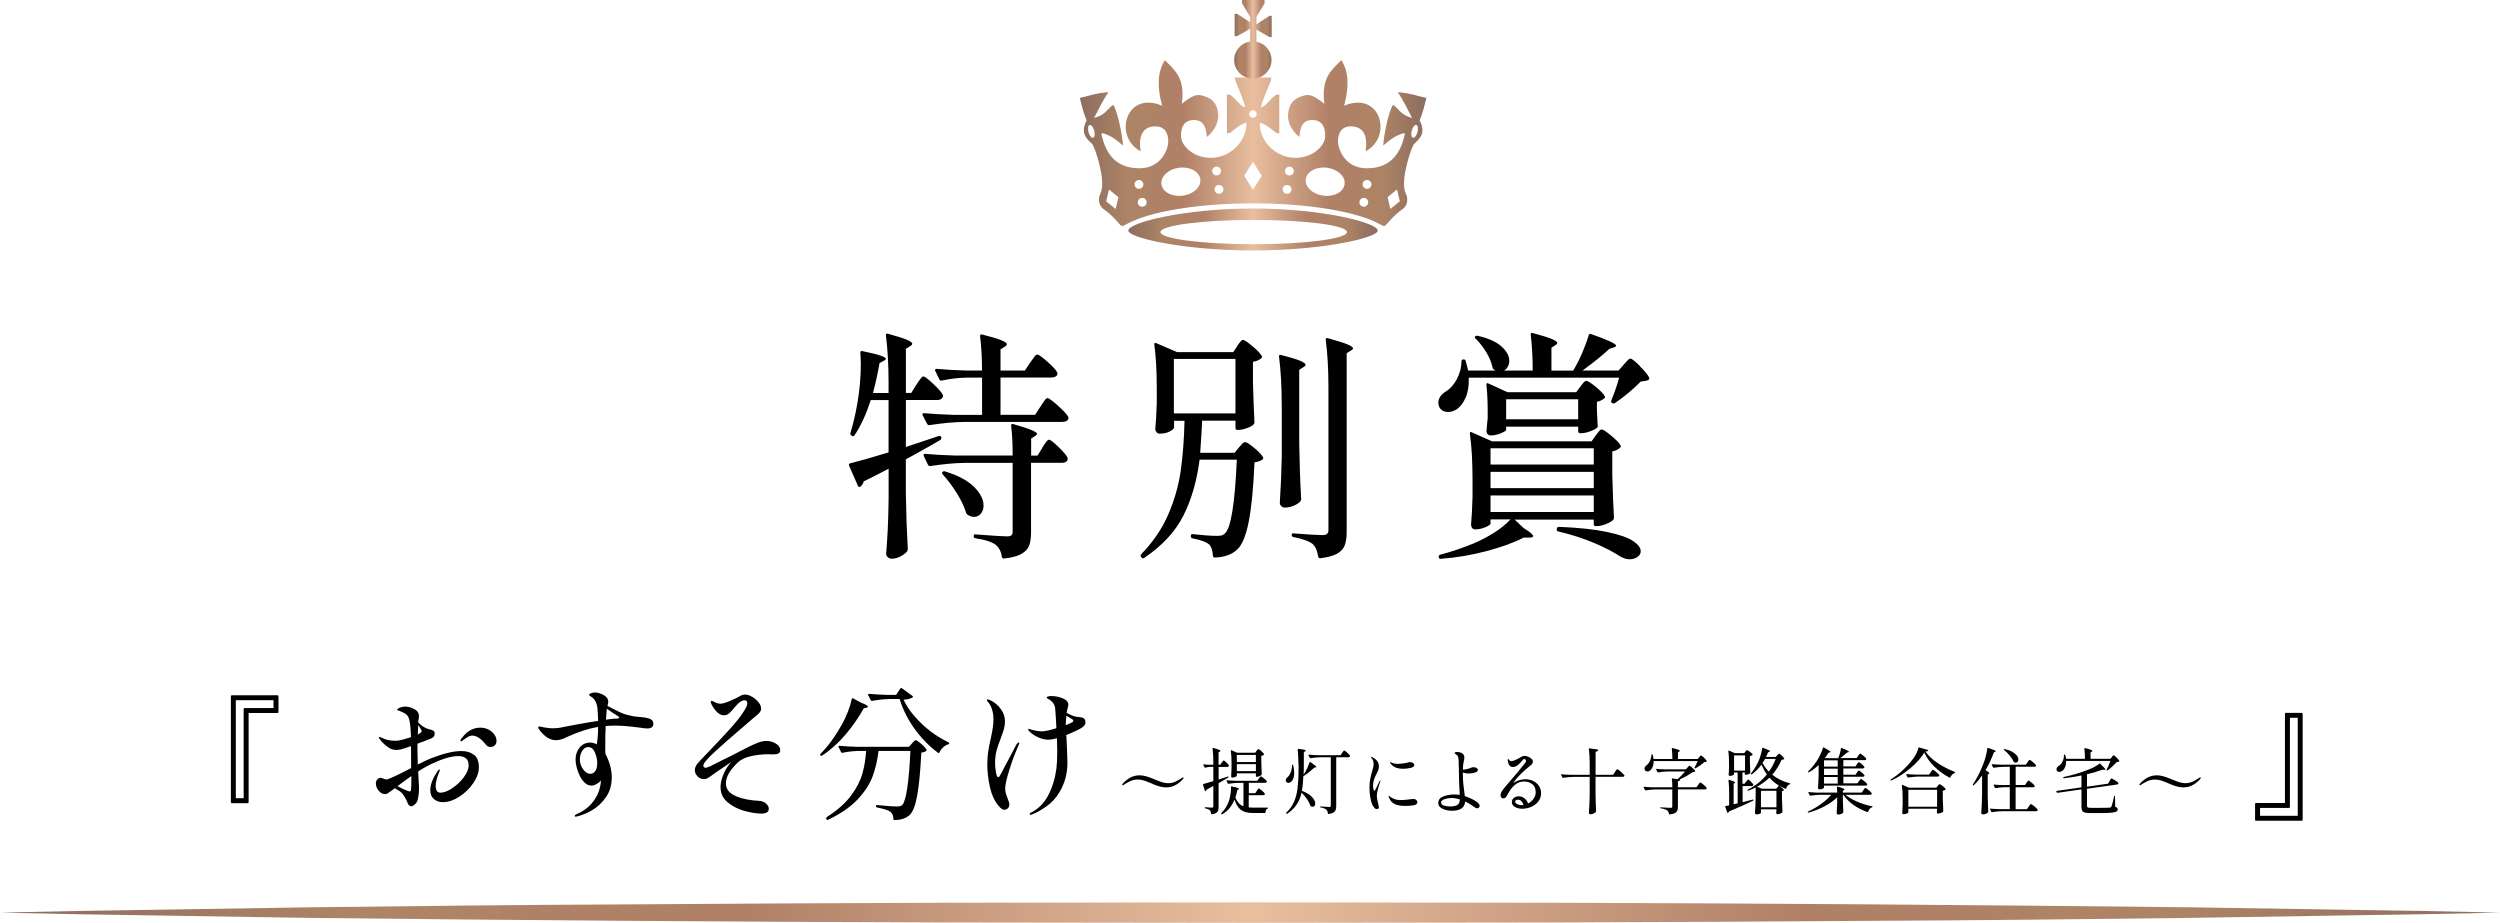
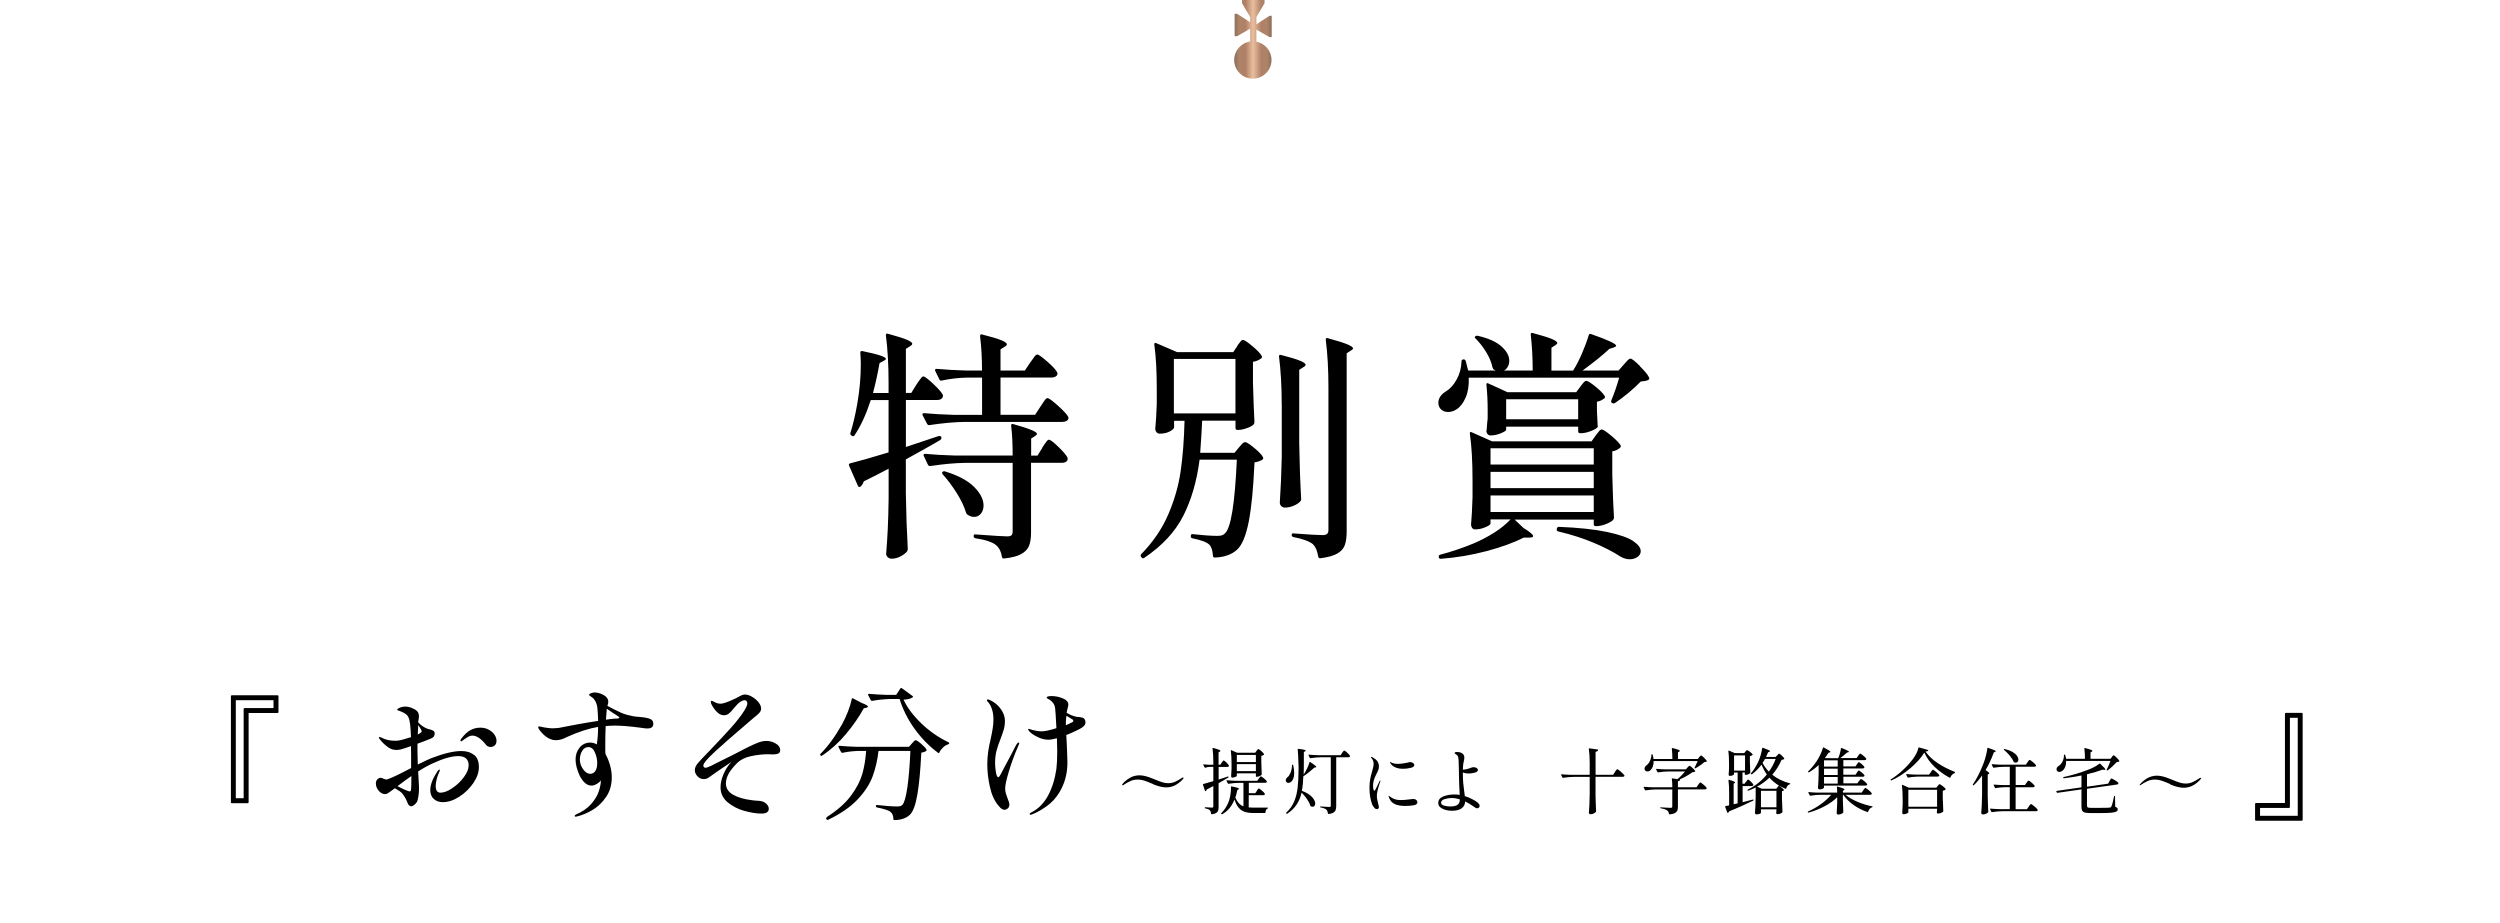
<svg xmlns="http://www.w3.org/2000/svg" xmlns:xlink="http://www.w3.org/1999/xlink" id="_レイヤー_2" data-name="レイヤー 2" viewBox="0 0 488 180.14">
  <defs>
    <style> .cls-1 { fill: url(#_新規グラデーションスウォッチ_3-4); } .cls-2 { fill: url(#_新規グラデーションスウォッチ_3-2); } .cls-3 { fill: url(#_新規グラデーションスウォッチ_3); } .cls-4 { fill: url(#_新規グラデーションスウォッチ_3-3); } </style>
    <linearGradient id="_新規グラデーションスウォッチ_3" data-name="新規グラデーションスウォッチ 3" x1="0" y1="-481.32" x2="488" y2="-481.32" gradientTransform="translate(0 -303.18) scale(1 -1)" gradientUnits="userSpaceOnUse">
      <stop offset="0" stop-color="#8d6d5f" />
      <stop offset=".14" stop-color="#ad8466" />
      <stop offset=".3" stop-color="#b08067" />
      <stop offset=".5" stop-color="#e9bf9f" />
      <stop offset=".72" stop-color="#b08067" />
      <stop offset=".87" stop-color="#ad8466" />
      <stop offset="1" stop-color="#8d6d5f" />
    </linearGradient>
    <linearGradient id="_新規グラデーションスウォッチ_3-2" data-name="新規グラデーションスウォッチ 3" x1="220.25" y1="44.79" x2="268.93" y2="44.79" gradientTransform="matrix(1,0,0,1,0,0)" xlink:href="#_新規グラデーションスウォッチ_3" />
    <linearGradient id="_新規グラデーションスウォッチ_3-3" data-name="新規グラデーションスウォッチ 3" x1="210.75" y1="27.93" x2="278.42" y2="27.93" gradientTransform="matrix(1,0,0,1,0,0)" xlink:href="#_新規グラデーションスウォッチ_3" />
    <linearGradient id="_新規グラデーションスウォッチ_3-4" data-name="新規グラデーションスウォッチ 3" x1="240.92" y1="7.68" x2="248.26" y2="7.68" gradientTransform="matrix(1,0,0,1,0,0)" xlink:href="#_新規グラデーションスウォッチ_3" />
  </defs>
  <g id="_レイヤー_1-2" data-name="レイヤー 1">
    <g>
-       <path class="cls-3" d="M0,178.14l15.29-.32,15.29-.24,30.5-.48c20.33-.24,40.67-.48,61-.56,20.33-.16,40.67-.24,61-.32l61-.08,61,.08c20.33.08,40.67.16,61,.32s40.67.32,61,.56l30.5.48,15.29.24,15.13.32-15.29.32-15.29.24-30.5.48c-20.33.24-40.67.48-61,.56-20.33.16-40.67.24-61,.32l-61,.08-61-.08c-20.33-.08-40.67-.16-61-.32-20.33-.16-40.67-.32-61-.56l-30.5-.48-15.29-.24-15.13-.32Z" />
      <g>
        <path d="M48.32,156.78h-3.04c-.14,0-.21-.07-.21-.21v-20.64c0-.14.07-.21.21-.21h8.87c.14,0,.21.07.21.21v3.04c0,.14-.07.21-.21.21h-5.62v17.39c0,.14-.07.21-.21.21ZM46.03,155.81h1.53v-17.39c0-.14.07-.21.21-.21h5.62v-1.53h-7.36v19.14Z" />
        <path d="M92.57,147.37c.61.5.91,1.3.91,2.38,0,1.01-.36,2.04-1.09,3.11-.73,1.06-1.64,1.95-2.74,2.66-1.1.71-2.17,1.06-3.19,1.06-.73,0-1.32-.21-1.78-.62-.46-.41-.69-.99-.69-1.74,0-1.03.47-2.25,1.4-3.67.17-.22.29-.34.36-.34s.11.05.11.14-.09.34-.28.73c-.13.3-.25.67-.36,1.11-.11.44-.17.84-.17,1.22,0,.88.31,1.32.92,1.32.67,0,1.45-.29,2.32-.88s1.63-1.3,2.25-2.14c.62-.84.94-1.61.94-2.3,0-1.21-.68-1.82-2.04-1.82-1.25,0-2.88.46-4.87,1.37-.92.41-1.9.95-2.94,1.62l.08,1.57c.06.9.08,1.5.08,1.82,0,.52-.04,1.04-.13,1.54s-.17.84-.27,1.01c-.11.21-.29.4-.53.59s-.42.28-.53.28c-.35,0-.61-.21-.76-.64-.26-.67-.58-1.25-.95-1.74-.15-.21-.35-.39-.59-.56-.24-.17-.56-.36-.95-.59l-.76.56c-.28.21-.5.35-.66.45-.16.09-.32.14-.49.14-.47,0-.88-.22-1.25-.66-.36-.44-.55-.91-.55-1.41,0-.37.11-.65.32-.84.21-.19.42-.28.6-.28.11,0,.3.06.57.17.27.11.44.17.52.17l.22-.03c.84-.28,2.39-1.02,4.65-2.21,0-2,0-3.43-.03-4.28-.77.28-1.46.5-2.07.67-.39.06-.63.08-.7.08-.62,0-1.14-.15-1.57-.45-.71-.48-1.28-1.02-1.71-1.6-.15-.15-.22-.27-.22-.36,0-.07.05-.11.14-.11.07,0,.19.03.35.1s.28.12.35.15l.22.11c.62.24,1.33.36,2.13.36.26,0,.45,0,.56-.03.48-.06,1.33-.28,2.52-.67-.06-2.02-.21-3.29-.48-3.84-.13-.3-.32-.53-.57-.7-.25-.17-.49-.3-.73-.39-.23-.09-.39-.16-.46-.2-.06-.02-.14-.05-.27-.08-.12-.04-.18-.08-.18-.14,0-.13.18-.27.53-.42.39-.13.72-.2.98-.2.43,0,.86.08,1.3.25.44.17.78.36,1.02.59.28.24.42.62.42,1.12,0,.15-.02.32-.06.5-.04.19-.07.33-.08.42,0,.08,0,.13-.03.17.28.32.55.56.81.73.49.34.93.55,1.34.64.35.08.63.17.81.29.19.12.28.29.28.52,0,.28-.06.49-.17.63-.11.14-.3.27-.56.38l-1.48.59c-.22.08-.43.15-.63.22-.2.07-.37.14-.52.2v1.51c0,.58.02,1.43.06,2.55,1.31-.65,2.18-1.06,2.63-1.23,2.41-.93,4.36-1.4,5.85-1.4,1.05,0,1.87.25,2.48.76ZM80.29,151.49c-.6.41-1.49,1.06-2.69,1.96.32.19.76.41,1.32.66s.9.38,1.01.38c.19,0,.29-.13.31-.39.04-.26.06-1.13.06-2.6ZM81.58,142.75l-.03.62c.15-.06.25-.11.31-.17.06-.04.14-.1.27-.18.12-.08.18-.18.18-.29s-.06-.25-.17-.42c-.04-.07-.21-.34-.5-.78-.04.52-.06.93-.06,1.23ZM95.38,142.43c.48.25.86.57,1.13.97.27.39.41.78.41,1.18s-.11.7-.34.91c-.22.21-.49.32-.81.32-.41,0-.73-.16-.95-.48-.92-1.16-1.79-1.74-2.63-1.74-.37,0-.77.16-1.2.48-.17.09-.35.22-.56.39-.21.17-.34.25-.39.25-.11,0-.17-.06-.17-.17,0-.07.05-.18.14-.31.62-.82,1.22-1.39,1.82-1.71.6-.32,1.24-.48,1.93-.48.6,0,1.14.13,1.62.38Z" />
        <path d="M127.08,140.43c.3.17.45.46.45.87,0,.6-.39.9-1.18.9-.28,0-.77-.06-1.48-.17-2-.26-3.58-.39-4.76-.39-.63,0-1.26.03-1.88.08-.06,1.23-.08,2.51-.08,3.84,0,.77,0,1.3.03,1.6.37.67.67,1.41.9,2.21.22.8.34,1.58.34,2.32,0,1.49-.36,2.78-1.09,3.85s-1.6,1.92-2.62,2.53c-1.02.62-2.03,1.05-3.04,1.29-.13.04-.22.06-.28.06-.13,0-.2-.05-.2-.14,0-.13.09-.23.28-.31,1.25-.54,2.23-1.22,2.94-2.04s1.19-1.62,1.46-2.41c.26-.78.4-1.46.42-2.04v-.17c-.11.22-.36.45-.76.69-.39.23-.74.35-1.04.35-.52,0-.98-.2-1.39-.6-.4-.4-.73-.88-.99-1.44-.22-.49-.41-1-.55-1.54s-.21-1.04-.21-1.51c0-.92.27-1.69.8-2.34.53-.64,1.23-.97,2.09-.97.41,0,.83.12,1.26.36.17-1.1.25-2.24.25-3.42-1.79.3-3.81.95-6.05,1.96-.8.43-1.53.64-2.18.64-.52,0-1.05-.15-1.57-.45-.41-.24-.83-.6-1.26-1.08-.43-.48-.64-.82-.64-1.02,0-.09.06-.14.2-.14.11,0,.39.06.84.17.75.13,1.32.2,1.71.2.73,0,1.39-.07,1.99-.22.73-.15,1.76-.34,3.11-.59,1.34-.24,2.63-.46,3.86-.64-.04-1.06-.08-1.87-.14-2.41-.04-.49-.15-.92-.35-1.32s-.42-.67-.66-.84c-.13-.09-.27-.19-.41-.28-.14-.09-.21-.17-.21-.22,0-.13.13-.24.39-.34.26-.09.5-.14.73-.14.35,0,.72.07,1.09.22,1.03.37,1.54.92,1.54,1.62,0,.15-.06.41-.17.78,1.01.54,1.84.96,2.49,1.26.65.3,1.3.5,1.93.62.62.17,1.33.27,2.16.31l.7.08c.52.08.93.2,1.23.36ZM116.2,150.51c.25-.35.38-.88.38-1.57s-.15-1.36-.45-2.06c-.3-.7-.73-1.05-1.29-1.05-.49,0-.88.24-1.19.73s-.46,1.06-.46,1.74c0,.63.21,1.25.63,1.85.42.6.88.9,1.39.9.41,0,.74-.18.99-.53ZM120.37,140.27c.18,0,.31-.03.39-.06s.13-.07.13-.13c0-.07-.06-.15-.18-.22-.12-.08-.2-.13-.24-.17-.37-.22-1.05-.67-2.02-1.34-.09,1.2-.15,1.9-.17,2.13.6-.09,1.16-.16,1.68-.2.09,0,.23,0,.41-.01Z" />
        <path d="M145.33,158.3c-1.25-.35-2.34-.91-3.28-1.68-.93-.77-1.4-1.76-1.4-2.95,0-.78.19-1.63.57-2.53.38-.91.9-1.71,1.55-2.42-2.46,1.66-3.9,2.65-4.31,2.97-.32.26-.68.39-1.09.39-.47,0-.87-.18-1.22-.55-.35-.36-.52-.76-.52-1.19s.18-.88.53-1.29c.21-.28.97-1.1,2.3-2.46,1.66-1.74,3.07-3.24,4.21-4.51s2.03-2.41,2.65-3.42c.37-.6.56-1.05.56-1.34,0-.19-.05-.34-.14-.46-.09-.12-.22-.18-.39-.18-.34,0-.74.2-1.2.59-.21.19-.49.5-.87.95-.37.47-.7.82-.98,1.05-.28.23-.62.35-1.01.35-.45,0-.88-.2-1.3-.6s-.8-.93-1.13-1.58c-.07-.17-.11-.31-.11-.42,0-.15.06-.22.17-.22.06,0,.25.08.59.25.35.21.74.31,1.15.31.35,0,.95-.17,1.79-.52.84-.35,1.52-.68,2.04-.99.34-.19.65-.28.95-.28.39,0,.84.14,1.33.42.49.28.92.63,1.27,1.06s.53.85.53,1.26c0,.26-.08.49-.22.69-.15.2-.4.44-.76.74-.28.22-.43.35-.45.36l-1.79,1.54c-2.33,1.98-4.26,3.67-5.78,5.07-1.52,1.4-2.28,2.31-2.28,2.74,0,.11.04.21.11.29s.19.13.34.13c.17,0,.55-.14,1.15-.42.06-.04.14-.08.24-.13.1-.05.22-.11.35-.18,2.56-1.25,4.63-2.3,6.22-3.14.84-.43,1.57-.77,2.2-1.01.62-.24,1.19-.36,1.69-.36.67,0,1.29.17,1.86.52.57.35.85.77.85,1.27,0,.32-.12.54-.36.66-.24.12-.58.18-1.01.18l-1.06-.03c-.99,0-2.07.12-3.23.36-1.17.24-2.09.7-2.76,1.37-.75.75-1.3,1.44-1.65,2.07-.35.63-.53,1.27-.53,1.9,0,.93.47,1.67,1.4,2.2.93.53,2.18.89,3.75,1.08.26.04.69.08,1.29.11.58.04,1.05.21,1.4.53.35.32.53.65.53,1.01,0,.63-.48.95-1.43.95s-2.05-.17-3.3-.52Z" />
        <path d="M166.35,136.32s.11-.02.18.01l1.57.84c.88.34,1.32.59,1.32.76,0,.09-.1.17-.31.22l-.5.11c-.93,1.7-2.1,3.38-3.5,5.05-1.4,1.67-2.95,3.07-4.65,4.19-.13.08-.23.06-.31-.06-.09-.13-.08-.23.03-.31,1.47-1.47,2.87-3.4,4.2-5.77.43-.78.81-1.61,1.15-2.48.34-.87.58-1.67.73-2.42.02-.07.05-.13.1-.15ZM167.34,146.59c-1.01.04-1.97.16-2.88.36-.06,0-.11,0-.17-.03-.06-.02-.09-.06-.11-.11l-.5-.98-.03-.11c0-.09.06-.14.2-.14,1.01.09,2.14.16,3.39.2h10.19l.56-.64c.07-.07.19-.2.35-.38.16-.18.29-.27.41-.27.17,0,.53.24,1.08.71.55.48.89.85,1.02,1.13.06.07.04.16-.06.25-.21.17-.52.28-.95.34-.17,3.43-.42,6.16-.77,8.18-.35,2.02-.83,3.32-1.44,3.92-.71.69-1.72,1.04-3.02,1.06-.15,0-.22-.08-.22-.22,0-.62-.19-1.07-.56-1.37-.19-.17-.53-.33-1.02-.48s-1.03-.28-1.61-.39c-.15-.04-.22-.12-.22-.25v-.03c.02-.17.1-.23.25-.2.71.08,1.42.14,2.13.2.71.06,1.29.08,1.74.08.26,0,.47-.02.62-.06.15-.04.29-.12.42-.25.37-.37.69-1.49.97-3.35.27-1.86.47-4.25.6-7.18h-6.22c-.21,1.79-.59,3.44-1.15,4.96-.56,1.51-1.53,3.01-2.91,4.48-1.38,1.48-3.3,2.81-5.77,4-.13.06-.23.03-.31-.08l-.06-.08s-.03-.06-.03-.11c0-.11.08-.22.25-.34,2-1.29,3.54-2.66,4.62-4.12,1.08-1.46,1.81-2.87,2.2-4.24s.63-2.86.74-4.47h-1.71ZM179.84,141.21c1.6,1.53,3.36,2.75,5.28,3.67.11.06.17.11.17.17,0,.08-.02.13-.07.17-.05.04-.1.07-.15.08-.35.11-.69.31-.99.6-.31.29-.54.6-.69.94-.06.17-.15.21-.28.11-1.74-1.29-3.26-2.85-4.58-4.68-1.32-1.83-2.29-3.77-2.93-5.82h-1.96c-1.19.04-2.32.16-3.39.36h-.08c-.07,0-.14-.05-.2-.14l-.5-.98-.03-.11c0-.09.06-.14.2-.14,1.01.09,2.14.16,3.39.2h1.9l.81-1.23c.07-.13.18-.15.31-.06l2.04,1.48c.13.09.17.18.11.25-.34.28-.94.45-1.82.5.71,1.55,1.86,3.09,3.46,4.62Z" />
        <path d="M198.95,145.1c0,.08-.09.32-.28.73-.65,1.49-1.23,3.06-1.72,4.69-.5,1.63-.74,2.76-.74,3.37,0,.36.04.68.13.98s.2.63.35,1.01c.22.5.34.9.34,1.18,0,.32-.11.57-.32.74-.21.18-.43.27-.66.27-.32,0-.68-.24-1.09-.73-.82-.95-1.4-2.21-1.74-3.77-.34-1.56-.5-3-.5-4.33,0-.9.06-1.73.17-2.49.11-.77.28-1.61.5-2.55.17-.78.3-1.46.39-2.03s.14-1.15.14-1.75c0-.71-.09-1.36-.28-1.96-.19-.6-.45-1.07-.78-1.43-.15-.15-.22-.26-.22-.34,0-.11.07-.17.2-.17.06,0,.21.06.48.17.82.39,1.5.96,2.04,1.71.54.75.81,1.53.81,2.35,0,.56-.07,1.07-.2,1.54-.13.47-.35,1.09-.64,1.88-.35.88-.63,1.67-.81,2.37s-.28,1.51-.28,2.42c0,.58.06,1.18.17,1.81.11.63.26.94.45.94.09,0,.19-.08.29-.25s.16-.27.18-.31l.62-1.18c1.29-2.39,2.04-3.83,2.27-4.31.26-.49.47-.73.62-.73.09,0,.14.06.14.17ZM211.89,140.96c0,.22-.05.41-.15.56s-.27.31-.49.48c-.24.17-.66.39-1.25.67-.59.28-1.21.55-1.86.81l.08,1.48c.02.39.05,1.01.08,1.86.04.85.06,1.53.06,2.03,0,2.15-.52,4.09-1.57,5.82-.67,1.12-1.53,2.04-2.56,2.76-1.04.72-1.96,1.24-2.79,1.55l-.25.06c-.13,0-.2-.06-.2-.17,0-.08.1-.17.31-.28,1.38-.69,2.47-1.79,3.28-3.29.8-1.5,1.34-3.22,1.62-5.17.11-.86.17-2.03.17-3.5l-.06-2.52c-.71.19-1.27.28-1.68.28-.67,0-1.37-.17-2.09-.52-.72-.34-1.27-.73-1.67-1.16-.11-.15-.17-.26-.17-.34s.04-.11.11-.11c.06,0,.14.03.25.08.3.11.67.21,1.12.29.45.08.82.13,1.12.13.65,0,1.62-.21,2.91-.62-.11-2.2-.2-3.5-.25-3.89-.06-.45-.21-.83-.48-1.13s-.52-.52-.78-.63c-.26-.13-.39-.24-.39-.34s.09-.16.28-.21.4-.07.64-.07c.77,0,1.51.15,2.23.45.72.3,1.08.71,1.08,1.23,0,.13-.06.4-.17.81-.06.21-.11.47-.17.78.58.34,1.15.58,1.71.73.19.06.39.08.62.08.34.04.6.09.8.15.2.07.34.19.43.38.07.09.11.24.11.45ZM209.51,140.71c0-.15-.1-.27-.31-.36l-1.04-.64c-.07.63-.11,1.16-.11,1.57v.28c.47-.19.91-.39,1.32-.62.09-.06.14-.13.14-.22Z" />
        <path d="M225.05,153.04c-.71-.31-1.28-.53-1.7-.67-.42-.14-.86-.2-1.29-.2-.5,0-.98.1-1.44.31-.45.21-.9.46-1.35.77-.04.03-.07.04-.1.04s-.06-.01-.09-.04c-.03-.03-.05-.05-.05-.07s0-.04.03-.07c.31-.42.76-.82,1.36-1.2.6-.38,1.28-.57,2.04-.57.68,0,1.54.22,2.59.66l.35.14c.61.25,1.1.44,1.48.56.38.12.77.18,1.16.18.5,0,.98-.1,1.41-.31.44-.21.89-.47,1.36-.78.05-.03.08-.04.1-.04.03,0,.06.01.09.04.03.03.05.05.05.07s0,.04-.03.07c-.31.42-.76.82-1.36,1.2-.6.38-1.28.57-2.04.57-.69,0-1.55-.21-2.58-.64Z" />
        <path d="M238.5,148.87s.07-.11.12-.19c.05-.08.1-.14.13-.18.04-.04.07-.06.11-.06.07,0,.25.13.52.38.27.26.44.46.5.6,0,.05,0,.09-.01.14-.06.1-.16.15-.32.15h-1.67v2.46c.77-.24,1.37-.44,1.79-.59.04,0,.07,0,.09,0,.02,0,.04.03.05.06v.04s-.02.08-.06.11l-1.88,1.09v4.59c0,.32-.03.57-.09.76s-.19.34-.38.46c-.19.12-.48.21-.86.25h-.03s-.08-.03-.1-.1c-.03-.31-.11-.53-.24-.67-.2-.18-.5-.3-.91-.38-.07-.02-.1-.06-.1-.11,0-.06.03-.1.08-.1.13,0,.26,0,.4.01.14,0,.26.02.37.03l.55.03c.1,0,.17-.02.22-.06.04-.04.06-.11.06-.21v-3.95l-1.29.69c-.03.13-.09.23-.2.29-.04.02-.06.03-.07.03-.04,0-.07-.03-.08-.08l-.38-1.18s-.01-.03-.01-.06c0-.05.03-.07.08-.08.59-.16,1.24-.34,1.95-.56v-2.79h-.6c-.32,0-.64.07-.97.17h-.04s-.07-.02-.1-.07l-.24-.46s-.01-.04-.01-.07c0-.05.03-.06.1-.06.39.05.79.08,1.2.08h.66v-.45c0-1.02-.05-1.93-.15-2.73v-.03c0-.07.04-.1.13-.07.52.14.89.25,1.1.34s.31.17.31.23c0,.05-.04.09-.13.14l-.24.15v2.41h.35l.27-.43ZM245.32,154.36c.05-.06.1-.13.15-.21.06-.08.1-.15.14-.19.04-.04.07-.06.11-.06.07,0,.27.14.59.41s.51.48.59.62v.06c.01.08-.02.13-.09.17-.07.04-.16.06-.26.06h-2.8v2.39c.31.03.64.04.99.04,1.3,0,2.18,0,2.66-.01.07,0,.11.03.11.08s-.03.1-.1.13c-.23.09-.36.34-.39.74,0,.07-.04.11-.11.11h-2.23c-.66,0-1.23-.07-1.69-.22s-.86-.42-1.19-.8c-.33-.39-.61-.93-.83-1.62-.52,1.33-1.32,2.29-2.39,2.88-.06.03-.11.02-.15-.03l-.03-.03c-.06-.05-.06-.1,0-.15.59-.59,1.05-1.3,1.4-2.14.14-.35.26-.79.35-1.32.09-.52.14-.99.14-1.41v-.29s.01-.05.04-.06c.02-.01.05-.02.09,0,.54.1.92.19,1.13.27s.31.14.31.2c0,.03-.04.07-.11.11l-.22.13c-.14.64-.27,1.13-.39,1.47.2.46.42.82.67,1.09.25.27.56.48.91.62v-4.58h-1.05c-.55,0-1.17.07-1.86.18h-.04s-.07-.02-.1-.07l-.25-.49s-.01-.03-.01-.06c0-.05.03-.07.1-.07.51.05,1.08.08,1.71.1h4.2l.29-.42c.05-.06.09-.12.14-.18.05-.07.09-.12.14-.18.05-.05.09-.08.13-.08.08,0,.28.13.59.38.31.25.51.45.58.59,0,.05,0,.09-.01.14-.06.1-.16.15-.32.15h-3.19v2.02h1.26l.31-.45ZM245.27,146.59s.07-.09.12-.16.1-.12.13-.16c.04-.04.07-.06.11-.06.08,0,.27.13.57.39.29.26.47.46.54.6.03.04.02.08-.03.13-.11.1-.28.17-.5.21v1.26c.03,1.02.06,1.8.08,2.34,0,.06-.02.1-.06.14-.08.08-.22.16-.4.24-.18.08-.35.11-.5.11h-.07c-.08,0-.11-.04-.11-.11v-.57h-3.72v.49c0,.07-.1.14-.29.22-.2.08-.4.13-.6.13-.07,0-.12-.03-.16-.08-.04-.06-.06-.12-.06-.2.04-.39.06-.89.08-1.5v-.9c0-1.03-.05-1.88-.14-2.58v-.03s0-.06.03-.07c.02,0,.05,0,.08.01l1.13.5h3.51l.25-.36ZM245.15,148.76v-1.4h-3.72v1.4h3.72ZM241.43,149.16v1.37h3.72v-1.37h-3.72Z" />
        <path d="M251.12,152.68c-.09-.09-.14-.21-.14-.35,0-.22.13-.44.38-.66.2-.15.38-.43.56-.85.18-.42.27-.9.28-1.45,0-.08.03-.11.1-.11.08,0,.12.03.13.1.13.52.2,1.03.2,1.53,0,.82-.21,1.41-.64,1.75-.16.12-.32.18-.49.18-.15,0-.27-.05-.36-.14ZM255.74,148.73c.81.54,1.22.87,1.22.99,0,.03-.04.05-.13.07l-.24.03c-.75.68-1.47,1.25-2.18,1.71-.03,1.1-.13,2.04-.29,2.83.89.34,1.54.74,1.97,1.2s.64.89.64,1.28c0,.2-.05.35-.14.47-.09.12-.22.17-.38.17-.13,0-.25-.04-.36-.11-.04-.02-.07-.06-.08-.11-.11-.39-.33-.82-.64-1.27-.32-.46-.67-.88-1.06-1.27-.21.9-.53,1.68-.98,2.35s-1.06,1.26-1.83,1.78c-.07.04-.12.02-.15-.04l-.04-.06c-.05-.06-.04-.11.03-.15.66-.61,1.16-1.31,1.5-2.1.34-.79.57-1.68.69-2.67.12-.98.18-2.21.19-3.67,0-.02,0-.07,0-.14,0-.08,0-.21,0-.41-.06-1.77-.11-2.88-.17-3.32,0-.09.04-.13.13-.11.54.06.92.11,1.13.17.21.06.32.11.32.17,0,.04-.04.08-.13.13l-.25.15v1.58c0,1.31-.01,2.25-.04,2.83.23-.35.46-.76.67-1.2.21-.45.37-.85.48-1.22.03-.08.08-.1.17-.04ZM262.96,146.92c.31.27.5.47.56.61,0,.05,0,.09,0,.14-.06.1-.16.15-.32.15h-2.37v9.46c0,.32-.04.58-.1.79-.07.21-.21.39-.43.53-.21.14-.53.25-.95.3h-.03s-.08-.03-.1-.1c-.05-.35-.15-.59-.29-.74-.23-.21-.62-.35-1.15-.45-.07-.02-.1-.06-.1-.11,0-.03,0-.05.03-.07.02-.02.05-.02.08-.01.85.07,1.41.1,1.67.1.12,0,.2-.02.25-.06s.06-.12.06-.23v-9.41h-1.96c-.6,0-1.26.07-2,.18h-.04s-.07-.02-.1-.07l-.25-.49s-.01-.03-.01-.06c0-.05.03-.07.1-.07.51.05,1.08.08,1.71.1h4.47l.29-.45s.09-.11.15-.2.11-.15.15-.19c.04-.04.07-.06.11-.06.08,0,.28.13.59.4Z" />
        <path d="M268.28,157.67c-.18-.17-.31-.36-.41-.59-.36-.92-.55-2.03-.55-3.33,0-.62.05-1.16.14-1.65.09-.48.22-.99.38-1.53.1-.36.18-.65.22-.86.05-.21.07-.42.07-.62s-.03-.39-.1-.59c-.07-.2-.17-.36-.29-.48-.02-.02-.05-.05-.08-.09s-.06-.08-.06-.12.03-.06.08-.06.13.02.22.07c.37.19.68.42.91.71.23.29.35.66.35,1.11,0,.22-.04.45-.13.69s-.21.5-.38.81c-.09.19-.19.38-.28.59-.09.21-.16.41-.21.6-.09.34-.14.7-.14,1.08,0,.23.02.45.07.65.05.2.11.3.18.3.04,0,.08-.04.13-.12.05-.08.09-.13.11-.16l.77-1.58c.07-.1.12-.15.15-.15.03,0,.04.02.04.06l-.04.17c-.14.37-.29.83-.44,1.38-.15.55-.23.99-.23,1.34,0,.24.02.49.07.73.05.24.11.54.2.9.08.32.13.51.13.59,0,.14-.04.25-.12.32-.08.08-.17.11-.29.11-.15,0-.31-.08-.49-.25ZM272.32,156.98c-.55-.23-.94-.65-1.17-1.25-.07-.16-.1-.27-.1-.32,0-.04.02-.06.06-.06.03,0,.06.02.11.06.05.04.08.07.11.08.36.29.78.49,1.26.6.22.06.54.08.95.08.45,0,1.03-.05,1.75-.15.35-.04.55-.06.57-.06.25,0,.45.07.6.2s.22.28.22.43c0,.3-.23.5-.68.59-.45.09-1.03.14-1.73.14-.77,0-1.42-.11-1.97-.34ZM272.62,149.89c-.3-.1-.56-.24-.77-.41-.21-.17-.36-.34-.45-.51-.04-.07-.06-.13-.06-.18,0-.04.01-.06.04-.06.02,0,.07.02.14.07.07.05.14.08.2.11.32.13.68.2,1.08.2.26,0,.6-.03,1.02-.08.42-.06.78-.12,1.08-.2.14-.05.26-.07.35-.07.21,0,.41.06.57.17.17.12.25.25.25.41,0,.25-.24.44-.71.55-.48.12-.98.18-1.51.18-.49,0-.9-.06-1.23-.18Z" />
        <path d="M288.68,156.9c.1.15.15.29.15.43,0,.11-.05.21-.14.31-.09.09-.2.14-.32.14-.19,0-.4-.09-.63-.28-.57-.42-1.15-.77-1.74-1.06-.07,1.21-.94,1.82-2.63,1.82-.39,0-.79-.05-1.19-.16s-.74-.28-1.02-.5-.41-.52-.41-.86c0-.59.32-1.01.97-1.27.64-.26,1.37-.39,2.17-.39.36,0,.71.03,1.05.08-.09-1.49-.14-2.76-.15-3.79,0-.25-.01-.56-.01-.94l-.06-2.03c-.02-.34-.06-.59-.13-.76-.07-.17-.21-.31-.41-.41-.16-.08-.24-.16-.24-.24,0-.06.04-.11.13-.15.09-.03.2-.05.33-.05.43,0,.78.09,1.04.28.27.19.4.45.4.8,0,.19-.03.42-.1.7-.08.36-.13.67-.15.91-.02.35-.03.61-.03.77.28-.02.57-.07.88-.15s.57-.17.8-.27c.1-.05.24-.07.41-.07.22,0,.42.05.58.15.16.1.25.23.25.39,0,.23-.2.41-.6.52-.4.11-.81.17-1.22.17-.38,0-.75-.06-1.11-.2v.14c0,.75.03,1.41.08,1.99.06.58.13,1.19.22,1.82l.08.66c.47.15.9.32,1.31.53.41.2.74.39.99.57.2.13.34.27.45.42ZM284.49,157.11c.3-.2.46-.55.48-1.06-.6-.19-1.14-.28-1.62-.28-.45,0-.9.07-1.36.22-.46.15-.69.37-.69.67s.2.49.59.6.79.16,1.18.16c.64,0,1.12-.1,1.41-.3Z" />
-         <path d="M299.19,152.42c.48.2.87.51,1.17.92.3.41.46.91.46,1.5s-.18,1.14-.53,1.6c-.36.46-.82.82-1.39,1.06s-1.16.37-1.78.37c-.54,0-1.01-.12-1.41-.36-.4-.24-.6-.56-.6-.95,0-.32.13-.58.39-.8.26-.21.58-.32.96-.32s.74.12,1.08.37c.34.25.59.59.75,1.03.43-.22.78-.53,1.06-.92s.42-.81.42-1.27c0-.71-.22-1.24-.67-1.58-.45-.34-.98-.52-1.58-.52s-1.14.17-1.64.53c-.51.35-1.01.95-1.49,1.8-.04.07-.11.2-.22.41-.11.21-.22.35-.33.43s-.23.13-.36.13c-.18,0-.32-.06-.42-.17-.1-.11-.15-.25-.15-.41,0-.29.1-.59.31-.9.21-.31.56-.75,1.05-1.32,1.51-1.74,2.59-3.03,3.25-3.88.05-.07.1-.14.17-.22s.12-.16.15-.22c.03-.06.05-.13.05-.18,0-.09-.04-.18-.11-.27-.07-.09-.15-.13-.22-.13-.11,0-.23.08-.36.25-.29.38-.6.7-.92.95-.33.25-.65.37-.97.37-.26,0-.48-.1-.65-.3-.17-.2-.29-.51-.34-.92v-.25c-.01-.08,0-.13.04-.13.03,0,.1.07.21.21.13.17.28.25.45.25s.42-.07.76-.22c.34-.14.72-.34,1.13-.58.24-.16.46-.24.66-.24.18,0,.4.05.67.15.27.1.5.24.69.41.2.17.29.36.29.57,0,.27-.17.53-.5.78-1.33,1.03-2.47,2.17-3.4,3.42.79-.5,1.6-.76,2.41-.76.52,0,1.02.1,1.5.3ZM297.39,157.13c-.09-.3-.23-.55-.41-.74-.18-.2-.42-.29-.71-.29-.17,0-.29.04-.38.12s-.13.17-.13.29c0,.18.14.33.41.46s.57.2.88.2c.07,0,.19,0,.34-.03Z" />
        <path d="M315.22,150.7c.04-.06.09-.14.17-.24.07-.1.13-.18.18-.23.05-.05.09-.08.13-.08.08,0,.31.16.69.49.37.33.6.57.69.71.03.05.03.09,0,.14-.06.09-.16.14-.32.14h-5.31v3.49c.02,1.16.06,2.23.11,3.22,0,.05-.01.09-.04.13-.08.11-.22.22-.42.32-.2.1-.39.15-.59.15-.1,0-.19-.03-.26-.08-.07-.06-.1-.12-.1-.2.04-.55.07-1.08.1-1.6.03-.52.05-1.2.06-2.04v-3.37h-3.19c-.6,0-1.26.07-2,.18h-.03s-.08-.02-.11-.07l-.25-.49v-.06s.02-.07.08-.07c.5.05,1.07.08,1.69.1h3.81v-2.31c0-1.06-.06-1.98-.17-2.74,0-.04,0-.07.03-.09s.05-.03.08-.02l1.61.22c.09.02.13.06.1.13-.07.17-.24.28-.5.32v4.49h3.42l.36-.53Z" />
        <path d="M329.39,149.83s.11-.12.2-.21c.08-.09.15-.14.21-.14.08,0,.26.13.55.4.29.27.48.47.55.61.03.06.01.1-.04.14-.09.05-.25.08-.48.1-.83.59-1.66,1.05-2.49,1.4.08.02.11.06.07.13-.06.14-.2.22-.43.25v1.16h3.63l.32-.46s.07-.1.14-.2c.07-.09.12-.16.16-.21s.08-.07.12-.07c.07,0,.28.14.62.43.34.28.55.5.62.64,0,.05,0,.09-.01.14-.06.1-.16.15-.31.15h-5.29v3.37c0,.32-.04.57-.11.76-.08.19-.23.35-.46.48s-.58.22-1.04.27h-.03s-.08-.03-.1-.1c-.06-.31-.17-.53-.35-.67-.28-.19-.7-.33-1.25-.42-.08-.02-.11-.06-.11-.11s.03-.08.08-.08c.16,0,.52.02,1.08.06l.87.04c.12,0,.21-.02.25-.07s.07-.12.07-.22v-3.3h-3.19c-.6,0-1.26.07-2,.18h-.04s-.07-.02-.1-.07l-.25-.5s-.01-.03-.01-.06c0-.05.03-.07.1-.07.51.05,1.08.08,1.71.1h3.79c0-.63-.03-1.18-.1-1.64,0-.08.04-.12.11-.1l.98.15c.51-.4,1.01-.9,1.5-1.5h-3.26c-.6,0-1.26.07-2,.18h-.03s-.08-.02-.11-.07l-.25-.49v-.06s.02-.07.08-.07c.5.05,1.07.08,1.69.1h4.03l.31-.35ZM331.67,147.82s.1-.1.18-.2c.08-.1.15-.15.21-.15.07,0,.26.14.55.42.29.28.47.5.55.64.03.06.01.1-.04.14-.06.04-.21.07-.45.1-.22.21-.5.42-.81.64-.32.22-.62.41-.9.56-.06.03-.11.02-.15-.01-.05-.03-.05-.08-.01-.14.32-.67.51-1.09.59-1.26h-8.6c0,.41-.05.77-.17,1.08s-.28.55-.46.71c-.16.16-.35.24-.57.24-.11,0-.21-.03-.31-.08-.09-.05-.16-.13-.21-.23-.04-.08-.06-.15-.06-.24,0-.12.04-.24.11-.36.07-.12.18-.22.31-.31.24-.18.46-.46.64-.84.18-.38.28-.78.29-1.2,0-.08.03-.11.1-.11.07,0,.12.03.13.1.09.27.15.55.18.84h3.68c0-.75-.04-1.43-.11-2.04v-.03c0-.08.04-.1.13-.07.53.13.91.24,1.12.33s.32.17.32.23c0,.04-.04.08-.13.13l-.24.15v1.3h3.86l.28-.34Z" />
        <path d="M340.86,152.59c.04-.06.08-.12.13-.2.05-.08.1-.14.13-.17.04-.04.07-.06.11-.06.08,0,.25.13.52.39.27.26.44.46.5.6,0,.05,0,.09,0,.14-.06.1-.17.15-.34.15h-1.75v3.15c.51-.12,1.18-.29,2-.52h.03c.06,0,.09.02.11.07v.04s-.02.07-.07.1c-1.51.74-3.08,1.44-4.7,2.1-.04.12-.11.21-.22.28,0,0-.03.01-.06.01-.04,0-.07-.02-.08-.07l-.42-1.11v-.04s.02-.08.08-.1l.7-.14v-2.48c0-.92-.04-1.72-.13-2.41v-.03c0-.07.04-.1.13-.07.44.13.74.24.91.32s.25.15.25.21c0,.04-.03.08-.1.11l-.18.11v4.02l.78-.18v-6.01h-.71v.34c0,.06-.08.12-.24.2-.16.08-.36.12-.59.12-.07,0-.12-.03-.16-.08-.04-.06-.06-.12-.06-.2.04-.36.07-.82.08-1.36v-.83c0-.91-.04-1.7-.13-2.38v-.03c0-.07.04-.08.11-.06l1.13.49h1.86l.22-.29s.08-.1.14-.17c.06-.08.13-.12.18-.12.08,0,.27.1.55.31.29.21.46.38.54.51.03.06.01.1-.04.14-.11.09-.28.16-.49.21v1.13c.03.92.06,1.62.08,2.09,0,.06-.02.1-.06.14-.08.07-.21.14-.38.2s-.32.09-.46.09h-.06c-.08,0-.11-.04-.11-.11v-.35h-.46v2.2h.42l.27-.43ZM340.63,147.45h-2.14v2.97h2.14v-2.97ZM341.98,151.12c-.07.05-.12.05-.17,0h-.01c-.05-.06-.05-.11-.01-.17.48-.56.92-1.25,1.33-2.06.2-.39.38-.86.54-1.41.16-.55.27-1.03.32-1.43.02-.08.07-.11.14-.08.93.33,1.4.55,1.4.67,0,.03-.04.06-.13.1l-.25.1c-.14.35-.28.66-.41.91h1.89l.29-.31s.1-.1.18-.19.15-.13.21-.13c.07,0,.24.12.5.36.26.24.42.43.48.57.03.04.02.08-.03.13-.07.07-.23.11-.49.14-.46,1.07-1.06,2.04-1.81,2.9.89.75,2.02,1.31,3.42,1.68.06.02.1.05.1.08s-.02.07-.05.08c-.03.02-.05.03-.06.03-.35.12-.57.39-.69.81-.02.08-.07.11-.14.08-.46-.2-.86-.4-1.22-.6.61.45.91.73.91.85,0,.06-.05.1-.14.13l-.24.07v1.4c.03,1.18.06,2.06.1,2.65,0,.06-.02.1-.06.14-.09.07-.22.14-.38.21-.16.07-.34.1-.54.1-.13,0-.21-.07-.25-.21,0-.06,0-.1.01-.14l.04-.28v-.32h-3.02v.69c0,.06-.08.12-.25.19-.17.07-.37.11-.6.11-.08,0-.16-.03-.22-.08-.07-.06-.1-.12-.1-.2.04-.49.07-.96.09-1.43.02-.47.04-1.07.05-1.79v-1.75c-.45.22-.92.43-1.43.62-.07.03-.13.01-.15-.04h0c-.03-.08-.01-.13.04-.17,1.46-.72,2.71-1.7,3.72-2.95-.38-.53-.73-1.17-1.05-1.92-.52.73-1.14,1.35-1.86,1.88ZM343.88,153.96h2.84l.52-.62c-.69-.42-1.31-.93-1.85-1.54-.73.7-1.54,1.29-2.42,1.76l.91.39ZM343.74,154.37v3.21h3.02v-3.21h-3.02ZM344.53,148.15c-.21.36-.36.62-.48.78.35.64.76,1.21,1.23,1.69.54-.73.99-1.55,1.33-2.48h-2.09Z" />
        <path d="M363.71,154.26s.09-.11.15-.2c.06-.09.11-.15.15-.2s.08-.06.12-.06c.08,0,.28.14.62.42s.54.49.62.63c0,.02.01.04.01.07,0,.07-.04.12-.1.16-.07.04-.15.06-.25.06h-4.79c.61.51,1.39.97,2.34,1.37s1.91.7,2.85.88c.06.02.1.04.1.07,0,.04,0,.07-.03.08s-.04.03-.07.04c-.18.06-.33.16-.47.31-.13.15-.24.33-.3.55-.03.08-.08.1-.14.07-.96-.33-1.86-.78-2.69-1.37-.83-.58-1.51-1.25-2.03-2.01h-.07v1.18c.03.96.06,1.69.08,2.2,0,.06-.01.1-.04.13-.08.09-.21.17-.39.25s-.37.11-.56.11c-.09,0-.17-.03-.22-.08-.05-.06-.08-.12-.08-.2.04-.48.07-1.13.1-1.96v-1.13c-.67.65-1.48,1.23-2.44,1.74-.95.51-2,.93-3.14,1.25h-.04s-.08-.02-.11-.06h0c-.05-.08-.03-.13.04-.15.9-.4,1.74-.89,2.53-1.46.79-.57,1.45-1.17,2-1.81h-2.06c-.6,0-1.26.07-2,.18h-.04s-.07-.02-.1-.07l-.27-.5s-.01-.03-.01-.06c0-.05.04-.07.11-.07.5.05,1.07.08,1.69.1h3.84c0-.42-.02-.78-.06-1.08,0-.09.04-.13.13-.1.91.25,1.36.44,1.36.56,0,.03-.02.05-.05.08-.03.02-.05.04-.06.05l-.21.14v.35h3.67l.31-.46ZM362.85,152.52s.07-.1.14-.19.12-.15.16-.2.08-.06.12-.06c.08,0,.29.13.61.39.32.26.52.46.6.6,0,.05,0,.09-.01.14-.06.1-.17.15-.34.15h-8.08v.39s-.04.07-.11.13c-.08.06-.18.11-.31.15s-.28.06-.45.06c-.08,0-.16-.03-.22-.08-.06-.06-.09-.12-.09-.2.07-.86.11-1.82.13-2.88v-1.58c-.6.56-1.22,1.03-1.88,1.4-.07.05-.12.04-.15-.01h-.01c-.05-.08-.04-.13.01-.17.54-.51,1.08-1.16,1.61-1.93.24-.35.49-.79.74-1.31.25-.52.42-.97.52-1.35,0-.07.06-.1.15-.07.88.46,1.32.75,1.32.87,0,.05-.04.08-.13.1l-.25.06c-.24.39-.49.75-.73,1.06h.03s2.59.01,2.59.01c.13-.3.25-.62.34-.97.1-.35.16-.66.19-.94,0-.04.03-.06.05-.08.02-.01.05-.01.09,0,.54.21.92.38,1.12.49.21.11.31.2.31.25,0,.04-.04.07-.13.08l-.25.07c-.45.41-.89.77-1.32,1.08h3.19l.29-.43s.09-.11.15-.2.11-.15.15-.19.08-.06.11-.06c.07,0,.27.13.59.39.32.26.51.46.59.6v.06c.01.08-.02.13-.09.17s-.16.06-.26.06h-4.12v1.22h2.37l.28-.41s.08-.11.13-.19c.05-.08.1-.14.13-.17s.07-.06.11-.06c.07,0,.26.12.55.37.29.25.47.44.54.57,0,.05,0,.09-.01.14-.06.1-.16.15-.31.15h-3.79v1.23h2.37l.28-.41s.08-.11.13-.19c.05-.08.1-.14.13-.17s.07-.06.11-.06c.07,0,.26.12.56.37.3.25.48.44.55.57,0,.05,0,.09-.01.14-.06.09-.16.14-.32.14h-3.79v1.29h2.72l.31-.43ZM358.72,149.64v-1.22h-2.67v1.22h2.67ZM356.05,151.28h2.67v-1.23h-2.67v1.23ZM356.05,152.96h2.67v-1.29h-2.67v1.29Z" />
        <path d="M372.9,149.95c-1.19,1.02-2.42,1.82-3.7,2.39,0,0-.02.01-.04.01-.05,0-.08-.02-.1-.07,0,0-.01-.03-.01-.06,0-.04.02-.07.06-.1.75-.46,1.5-1.04,2.27-1.74.76-.7,1.43-1.43,2-2.19.59-.79.95-1.53,1.09-2.21.03-.08.08-.11.14-.08l1.71.5c.09.04.11.09.06.15-.08.08-.25.13-.52.15.56.82,1.34,1.57,2.35,2.24,1,.67,2.11,1.24,3.31,1.71.07.03.1.07.1.14,0,.06-.04.1-.1.13-.19.07-.35.17-.5.33s-.25.32-.3.5c-.03.07-.08.08-.15.06-1.11-.59-2.1-1.31-2.98-2.16-.88-.85-1.53-1.77-1.96-2.75-.63,1.02-1.53,2.04-2.72,3.05ZM372.51,158.58c0,.06-.1.13-.31.22-.21.09-.42.14-.63.14-.08,0-.14-.03-.18-.08-.05-.06-.07-.12-.07-.2.04-.44.06-.99.08-1.67v-.98c0-1.1-.05-2.01-.15-2.72v-.03s0-.06.03-.07c.02,0,.05,0,.08.01l1.23.55h5.38l.27-.34s.07-.07.12-.14c.05-.07.1-.11.13-.15.04-.03.07-.05.11-.05.08,0,.28.12.6.36.31.24.51.43.59.57.03.04.02.08-.03.13-.12.1-.3.18-.53.22v1.39c.03,1.15.06,2.01.1,2.59,0,.06-.02.1-.06.14-.09.08-.24.16-.45.23-.21.07-.38.11-.53.11-.11,0-.19-.07-.22-.21,0-.06,0-.1.01-.14l.04-.28v-.32h-5.61v.7ZM374.21,151.6c-.6.02-1.17.08-1.72.18h-.04s-.07-.02-.1-.07l-.25-.48s-.01-.03-.01-.06c0-.05.04-.07.11-.07.5.05,1.07.08,1.69.1h2.67l.32-.46c.04-.06.09-.13.15-.22.06-.09.12-.15.16-.2s.08-.06.12-.06c.08,0,.28.14.62.42.34.28.54.49.62.63,0,.05,0,.09,0,.13-.05.1-.16.15-.35.15h-3.99ZM372.51,154.17v3.3h5.61v-3.3h-5.61Z" />
        <path d="M386.9,151.37c-.5.72-1.03,1.35-1.61,1.9-.05.05-.1.05-.15.01h-.01s-.06-.09-.03-.15c.76-1.12,1.47-2.51,2.11-4.19.16-.42.31-.91.45-1.46.14-.56.23-1.03.27-1.42,0-.08.06-.11.14-.08.57.19.96.33,1.18.43.22.1.33.18.33.24,0,.04-.04.07-.13.11l-.25.1c-.49,1.34-1.04,2.5-1.62,3.46.49.31.73.52.73.64,0,.06-.04.1-.11.13l-.2.1v4.06c.02,1.17.06,2.24.11,3.21,0,.06-.02.1-.06.14-.09.09-.23.18-.41.26-.18.08-.35.12-.53.12-.1,0-.19-.03-.26-.08-.07-.06-.11-.12-.11-.2.04-.55.07-1.08.1-1.6.03-.52.05-1.2.06-2.04v-3.68ZM395.56,152.82s.07-.1.14-.19.12-.15.16-.2.08-.06.12-.06c.07,0,.27.13.59.4.32.27.51.47.59.61,0,.02.01.04.01.07,0,.07-.03.12-.1.16s-.15.06-.25.06h-3.37v4.28h2.21l.34-.49s.08-.12.15-.22c.07-.1.13-.17.17-.22.05-.05.09-.07.13-.07.08,0,.3.15.66.45.35.3.57.52.64.66.03.05.03.09,0,.14-.06.1-.17.15-.35.15h-6.55c-.6,0-1.27.07-2,.18h-.04s-.07-.02-.1-.07l-.24-.49s-.01-.03-.01-.06c0-.05.03-.07.1-.07.51.05,1.08.08,1.71.1h2.04v-4.28h-1.01c-.62.02-1.2.08-1.75.18h-.04s-.07-.02-.1-.07l-.24-.49s-.01-.03-.01-.06c0-.05.03-.07.1-.07.51.05,1.08.08,1.71.1h1.34v-3.57h-1.13c-.6,0-1.26.07-2,.18h-.04s-.07-.02-.1-.07l-.24-.49s-.01-.03-.01-.06c0-.05.03-.07.1-.07.51.05,1.08.08,1.71.1h4.84l.32-.46c.04-.06.09-.13.15-.22.07-.09.12-.15.16-.2s.08-.06.12-.06c.08,0,.29.14.63.43.34.29.54.49.6.62.03.05.03.09,0,.14-.06.1-.16.15-.32.15h-3.64v3.57h1.81l.31-.45ZM391.14,146.31s0-.05.02-.06c.04-.04.08-.05.14-.04.62.14,1.14.33,1.54.57.4.24.69.49.88.75.18.26.27.51.27.74,0,.18-.05.32-.15.43-.1.11-.22.17-.37.17-.11,0-.21-.02-.31-.07-.04-.02-.07-.06-.1-.11-.15-.37-.4-.77-.76-1.2-.36-.42-.73-.8-1.11-1.11-.03-.02-.04-.04-.05-.07Z" />
        <path d="M406.31,151.37c-1.11.23-2.25.42-3.43.55h-.03s-.08-.03-.1-.08v-.03s-.01-.03-.01-.03c0-.07.03-.1.08-.11.79-.16,1.61-.37,2.46-.62.85-.26,1.65-.53,2.41-.83.8-.3,1.51-.68,2.11-1.15.05-.04.1-.03.17.01.37.36.63.63.78.79s.22.28.22.34-.07.09-.21.07l-.36-.04c-.82.31-1.83.61-3.02.9v2.42l4.13-.59.27-.5s.07-.12.12-.22c.05-.1.1-.18.13-.22.04-.05.07-.07.11-.07.06,0,.2.06.43.19.23.13.45.26.65.41.2.14.3.25.3.31s-.03.12-.08.18c-.06.05-.13.08-.21.09l-5.85.83v3.3c0,.17.05.28.15.34.1.06.32.08.66.08h1.86c.88,0,1.45-.01,1.71-.04.11,0,.19-.03.24-.06.05-.03.09-.08.14-.17.07-.11.14-.36.24-.73.09-.37.19-.79.29-1.25,0-.07.05-.1.11-.1.05,0,.07.04.07.11l.04,2.04c.19.07.32.13.39.21.07.07.1.17.1.29,0,.19-.09.33-.27.43-.18.1-.51.18-.99.22-.48.05-1.19.07-2.12.07h-1.95c-.48,0-.84-.04-1.08-.1-.25-.07-.42-.19-.52-.36s-.15-.42-.15-.76v-3.4l-4.69.67h-.04s-.07-.02-.1-.07l-.07-.17v-.06s.01-.07.07-.08l4.83-.69v-2.34ZM412.2,147.78s.1-.1.18-.2c.08-.1.15-.15.21-.15.08,0,.26.14.55.43.29.29.47.5.55.65.03.06.01.1-.04.14-.09.06-.24.09-.45.1-.25.27-.54.56-.87.86-.33.3-.63.56-.91.76-.04.04-.09.04-.15,0-.06-.03-.07-.08-.04-.15.24-.48.49-1.04.73-1.69h-8.65c0,.47-.06.87-.2,1.2s-.33.58-.55.74c-.19.14-.38.21-.57.21-.12,0-.23-.03-.32-.08-.09-.05-.16-.13-.2-.23-.03-.08-.04-.14-.04-.21,0-.24.13-.46.41-.64.3-.18.55-.46.75-.85.2-.39.3-.81.29-1.27,0-.04.01-.06.04-.08.02-.02.05-.03.08-.03.08,0,.12.03.13.1.08.24.14.49.17.73h3.68c0-.72-.04-1.39-.11-2,0-.09.04-.13.13-.1.53.13.91.24,1.12.33s.32.17.32.23c0,.05-.04.09-.13.14l-.24.15v1.25h3.89l.28-.34Z" />
-         <path d="M423.6,153.04c-.71-.31-1.28-.53-1.7-.67-.42-.14-.86-.2-1.29-.2-.5,0-.98.1-1.43.31-.45.21-.9.46-1.35.77-.04.03-.07.04-.1.04s-.06-.01-.09-.04c-.03-.03-.05-.05-.05-.07s0-.04.03-.07c.31-.42.76-.82,1.36-1.2.6-.38,1.28-.57,2.04-.57.68,0,1.54.22,2.59.66l.35.14c.61.25,1.1.44,1.48.56.38.12.77.18,1.16.18.5,0,.97-.1,1.41-.31.44-.21.89-.47,1.36-.78.05-.03.08-.04.1-.04.03,0,.06.01.09.04.03.03.05.05.05.07s0,.04-.03.07c-.31.42-.76.82-1.36,1.2-.6.38-1.28.57-2.04.57-.69,0-1.55-.21-2.58-.64Z" />
+         <path d="M423.6,153.04c-.71-.31-1.28-.53-1.7-.67-.42-.14-.86-.2-1.29-.2-.5,0-.98.1-1.43.31-.45.21-.9.46-1.35.77-.04.03-.07.04-.1.04s-.06-.01-.09-.04s0-.04.03-.07c.31-.42.76-.82,1.36-1.2.6-.38,1.28-.57,2.04-.57.68,0,1.54.22,2.59.66l.35.14c.61.25,1.1.44,1.48.56.38.12.77.18,1.16.18.5,0,.97-.1,1.41-.31.44-.21.89-.47,1.36-.78.05-.03.08-.04.1-.04.03,0,.06.01.09.04.03.03.05.05.05.07s0,.04-.03.07c-.31.42-.76.82-1.36,1.2-.6.38-1.28.57-2.04.57-.69,0-1.55-.21-2.58-.64Z" />
        <path d="M446.23,139.15h3.04c.14,0,.21.07.21.21v20.64c0,.14-.07.21-.21.21h-8.87c-.14,0-.21-.07-.21-.21v-3.04c0-.14.07-.21.21-.21h5.62v-17.39c0-.14.07-.21.21-.21ZM448.52,140.11h-1.53v17.39c0,.14-.07.21-.21.21h-5.62v1.53h7.36v-19.14Z" />
      </g>
      <g>
        <g>
-           <path class="cls-2" d="M244.59,40.7c-13.44,0-24.34,2.75-24.34,4.31,0,1.43,10.9,3.88,24.34,3.88s24.34-2.45,24.34-3.88c0-1.56-10.9-4.31-24.34-4.31ZM244.72,47.67c-10.05,0-18.2-1.06-18.2-2.37s8.15-2.37,18.2-2.37,18.21,1.06,18.21,2.37-8.15,2.37-18.21,2.37Z" />
-           <path class="cls-4" d="M278.42,19.12c-1.63-.35-3.11-.94-5.57-1.13,1.18,1.78,1.95,3.43,2.79,5.04-2.34-.67-2.47-1.71-3.71-2.58-.93,1.39-1.83,6.1-1.92,7.96,1.33-1.15,2.13-1.69,2.77-1.96,1.62-.67,1.63-.75,1.14.9-1.31,4.43-4.26,5.47-7.03,5.5-4.43.05-5.83-3.91-5.71-5.57.18-2.36,1.69-2.73,2.98-2.59,2.41.26,2.8,2.62,2.39,4.84,5.4-2.78,2.95-11.92-4.18-8.89.94-3.44,1-6.51-.53-8.89-1.85,1.86-4.03,3.44-3.31,8.49-1.34-.96-2.51-1.93-3.71-1.65-1.62.37-3.1,1.03-3.38,3.58-.2,1.78.83,3.47,2.19,4.57.18-1.75.5-3.27,2.45-3.31,2.24-.05,2.66,1.8,2.59,3.25-.09,2.01-2.82,4.38-6.3,4.11-3.49-.26-6.52-3.24-6.47-6.85,1.11.27,2.5,1.42,3.14,1.97.12.11.56.1.68.1v-7.54c-.16,0-.49-.04-.69.08-1,.61-2.19,2.53-2.89,2.36.54-2.21,2.02-4.87,2.05-5.78h-7.17c.04.9,1.51,3.56,2.05,5.78-.7.17-1.89-1.76-2.89-2.36-.2-.12-.53-.07-.69-.08v7.54c.12,0,.56,0,.68-.1.64-.55,2.03-1.7,3.14-1.97.05,3.61-2.98,6.59-6.47,6.85-3.49.26-6.21-2.1-6.3-4.11-.07-1.45.35-3.3,2.59-3.25,1.95.05,2.27,1.57,2.46,3.31,1.36-1.1,2.38-2.79,2.19-4.57-.28-2.55-1.76-3.21-3.38-3.58-1.21-.28-2.37.69-3.71,1.65.72-5.04-1.46-6.62-3.31-8.49-1.53,2.38-1.47,5.45-.53,8.89-7.13-3.03-9.58,6.11-4.18,8.89-.41-2.22-.02-4.58,2.39-4.84,1.29-.14,2.8.23,2.98,2.59.13,1.66-1.28,5.63-5.71,5.57-2.76-.04-5.72-1.07-7.03-5.5-.49-1.65-.48-1.57,1.14-.9.64.26,1.44.81,2.77,1.96-.1-1.86-.99-6.57-1.92-7.96-1.24.88-1.37,1.91-3.72,2.58.83-1.61,1.6-3.25,2.79-5.04-2.46.18-3.95.77-5.57,1.13.38,1.58.77,3.14,1.32,4.38-1.22,2.36-.2,3.43,1.06,4.58.51.47,2.83,7.29,1.66,9.62-.62,1.23-.26,2.54.6,3.12.96.65,1.81,1.48,2.59,2.34,1,1.1.77,1.21,1.99.54,4.31-2.37,13.71-4,24.6-4s20.29,1.63,24.6,4c1.23.67.99.56,1.99-.54.78-.86,1.64-1.69,2.59-2.34.85-.58,1.22-1.89.6-3.12-1.17-2.32,1.15-9.15,1.66-9.62,1.26-1.15,2.28-2.21,1.06-4.58.55-1.23.94-2.8,1.32-4.38ZM213.36,26.89c-.3.08-.7-.42-.88-1.11-.18-.69-.08-1.31.23-1.39.02,0,.04-.01.06-.01.29,0,.65.47.82,1.12.18.69.08,1.31-.23,1.39ZM217.78,40.8l-1.85-1.5.54-2.31,1.84,1.5-.53,2.32ZM221.46,36c0-.48.39-.86.87-.86s.86.39.86.86-.39.86-.86.86-.87-.38-.87-.86ZM222.96,40.35c-.48,0-.87-.38-.87-.86s.39-.86.87-.86.86.39.86.86-.38.86-.86.86ZM230.85,38.2c-2.1.27-3.95-.74-4.14-2.25-.19-1.51,1.36-2.94,3.45-3.21.26-.03.52-.05.77-.04,1.76.03,3.2.97,3.37,2.29.19,1.51-1.35,2.95-3.45,3.22ZM236.62,33.38c0-.48.38-.86.86-.86s.86.38.86.86-.39.86-.86.86-.86-.39-.86-.86ZM237.95,37.83c-.48,0-.86-.39-.86-.86s.38-.86.86-.86.86.38.86.86-.39.86-.86.86ZM244.58,21.52c.4,0,.73.33.73.73s-.33.73-.73.73-.73-.33-.73-.73.32-.73.73-.73ZM244.58,37.05l-1.71-2.74,1.71-2.73,1.71,2.73-1.71,2.74ZM251.23,37.83c-.48,0-.86-.39-.86-.86s.39-.86.86-.86.86.38.86.86-.38.86-.86.86ZM251.69,34.25c-.48,0-.87-.39-.87-.86s.39-.86.87-.86.86.38.86.86-.38.86-.86.86ZM262.47,35.95c-.19,1.51-2.04,2.52-4.14,2.25-2.1-.27-3.64-1.71-3.45-3.21.17-1.32,1.61-2.25,3.37-2.29.25,0,.51,0,.77.04,2.1.27,3.64,1.7,3.45,3.21ZM266.21,40.35c-.48,0-.86-.38-.86-.86s.38-.86.86-.86.87.39.87.86-.39.86-.87.86ZM266.85,36.86c-.48,0-.87-.38-.87-.86s.39-.86.87-.86.86.39.86.86-.39.86-.86.86ZM271.39,40.8l-.53-2.32,1.84-1.5.54,2.31-1.85,1.5ZM276.69,25.78c-.18.69-.57,1.18-.88,1.11-.3-.08-.41-.7-.23-1.39.17-.65.52-1.13.82-1.12.02,0,.04,0,.06.01.3.08.41.7.23,1.39Z" />
-         </g>
+           </g>
        <path class="cls-1" d="M242.44,0v.63l1.59,2.69v1.03l-2.55-1.66h-.48v4.38h.48l2.55-1.47v2.5c-1.76.26-3.12,1.78-3.12,3.61,0,2.01,1.63,3.65,3.64,3.65s3.65-1.64,3.65-3.65c0-1.77-1.27-3.25-2.95-3.57v-2.36l2.54,1.46h.45V3.09h-.45l-2.54,1.65v-1.42l1.59-2.69v-.63h-4.41Z" />
      </g>
      <g>
        <path d="M178.87,75.1c.13-.19.29-.43.5-.74.21-.3.37-.52.5-.67.13-.14.25-.21.38-.21.25,0,.89.48,1.92,1.45,1.03.97,1.65,1.69,1.88,2.16.03.16.02.32-.05.47-.19.35-.55.52-1.09.52h-6.08v9.17l6.41-2.14h.14c.19,0,.32.08.38.24v.14c0,.16-.06.28-.19.38l-1.81,1.05c-.63.35-1.35.75-2.16,1.21-.81.46-1.73.97-2.78,1.54v6.56c.06,3.93.19,7.57.38,10.93,0,.13-.05.29-.14.48-.29.35-.71.67-1.28.97-.57.3-1.14.45-1.71.45-.29,0-.54-.09-.76-.28-.22-.19-.33-.41-.33-.67.13-1.62.23-3.21.31-4.77.08-1.57.13-3.55.17-5.96v-5.89c-1.68.89-3.29,1.71-4.85,2.47-.13.44-.35.79-.67,1.05-.03.03-.09.05-.19.05-.13,0-.22-.08-.29-.24l-1.71-3.9c-.09-.28-.03-.44.19-.47,1.65-.41,4.15-1.12,7.51-2.14v-10.22h-3.47c-.92,2.82-1.98,5.12-3.18,6.89-.13.19-.3.22-.52.09l-.05-.05c-.19-.09-.27-.25-.24-.47.54-1.71,1-3.68,1.38-5.89.44-2.57.66-5.07.66-7.51,0-.63-.03-1.39-.09-2.28v-.05c0-.25.14-.35.43-.28,1.68.35,2.86.64,3.54.88.68.24,1.02.45,1.02.64,0,.09-.14.22-.43.38l-.81.43c-.35,2-.78,3.94-1.28,5.84h3.04v-1.95c0-3.45-.17-6.54-.52-9.27v-.09c0-.25.14-.33.43-.24,1.74.47,2.96.86,3.66,1.16.7.3,1.05.56,1.05.78,0,.16-.14.32-.43.48l-.81.52v8.6h1.05l1-1.62ZM203.1,79.37c.13-.19.29-.44.5-.76.21-.32.37-.55.5-.69s.25-.21.38-.21c.25,0,.93.49,2.02,1.47,1.09.98,1.77,1.71,2.02,2.19l.05.19c0,.25-.12.45-.36.59s-.53.21-.88.21h-19.1c-2.03.03-4.29.24-6.79.62h-.14c-.13,0-.24-.08-.33-.24l-.86-1.66s-.05-.09-.05-.19c0-.16.11-.24.33-.24,1.74.16,3.67.27,5.8.33h5.51v-7.27h-2.95c-1.65.03-3.28.22-4.89.57-.25.06-.41,0-.48-.19l-.81-1.66s-.05-.09-.05-.19c0-.16.11-.24.33-.24,1.74.16,3.67.27,5.8.33h3.04c0-2.44-.13-4.67-.38-6.7,0-.32.14-.43.43-.33,1.77.44,3.02.82,3.73,1.12.71.3,1.07.56,1.07.78,0,.16-.14.32-.43.48l-.81.52v4.13h4.75l1.05-1.57c.16-.19.33-.43.52-.71.19-.29.35-.5.48-.64.13-.14.25-.21.38-.21.25,0,.91.47,1.97,1.4,1.06.93,1.7,1.64,1.92,2.11l.05.19c0,.25-.12.45-.36.59s-.53.21-.88.21h-9.88v7.27h6.75l1.05-1.62ZM203.44,87.4c.09-.16.24-.39.45-.69.21-.3.37-.52.5-.67.13-.14.25-.21.38-.21.25,0,.86.47,1.83,1.4.97.94,1.56,1.64,1.78,2.11.03.16.03.32,0,.48-.19.35-.55.52-1.09.52h-6.03v13.64c0,1.05-.13,1.89-.38,2.54-.25.65-.76,1.19-1.52,1.62-.76.43-1.89.72-3.37.88h-.09c-.16,0-.27-.11-.33-.33-.13-.98-.51-1.74-1.14-2.28-.73-.6-2.06-1.05-3.99-1.33-.25-.06-.38-.19-.38-.38v-.05c0-.28.13-.4.38-.33,3.42.25,5.46.38,6.13.38.41,0,.7-.07.86-.21.16-.14.24-.39.24-.74v-13.4h-9.27c-2.03.03-4.29.24-6.79.62h-.14c-.13,0-.24-.08-.33-.24l-.81-1.71s-.05-.09-.05-.19c0-.16.11-.24.33-.24,1.74.16,3.67.27,5.8.33h11.26c0-2.22-.09-4.15-.29-5.8v-.09c0-.25.14-.33.43-.24,3.07.86,4.61,1.49,4.61,1.9,0,.13-.13.27-.38.43l-.76.48v3.33h1.24l.95-1.52ZM184,92.11c.13-.13.29-.16.48-.09,2.57.79,4.46,1.81,5.68,3.04,1.22,1.23,1.83,2.44,1.83,3.61,0,.63-.17,1.16-.52,1.59-.35.43-.79.64-1.33.64-.41,0-.84-.14-1.28-.43-.13-.06-.22-.19-.28-.38-.35-1.17-.95-2.45-1.81-3.82s-1.77-2.6-2.76-3.68c-.16-.22-.16-.38,0-.48Z" />
        <path d="M241.49,67.54c.09-.13.22-.3.38-.52.16-.22.29-.39.4-.5.11-.11.23-.17.36-.17.25,0,.86.4,1.83,1.21.97.81,1.58,1.45,1.83,1.92.09.16.06.32-.09.47-.51.38-1.05.6-1.62.67v4.13c.1,3.36.19,5.91.29,7.65,0,.19-.06.35-.19.48-.25.25-.7.49-1.33.71-.63.22-1.19.33-1.66.33h-.14c-.25,0-.38-.13-.38-.38v-1.42h-6.51c-.06,1.52-.19,3.61-.38,6.27h6.7l.86-1.05c.09-.09.23-.24.4-.45.17-.21.32-.36.45-.45.13-.09.25-.14.38-.14.25,0,.84.38,1.76,1.14.92.76,1.49,1.36,1.71,1.81.09.19.05.35-.14.48-.38.25-.89.43-1.52.52-.22,5.04-.6,8.92-1.14,11.64-.54,2.72-1.3,4.53-2.28,5.42-1.05.95-2.49,1.46-4.32,1.52-.25,0-.38-.13-.38-.38-.06-1.01-.3-1.73-.71-2.14-.48-.47-1.57-.89-3.28-1.23-.22-.03-.33-.17-.33-.43v-.05c.03-.28.17-.4.43-.33.86.09,1.71.17,2.57.24.86.06,1.57.09,2.14.09.38,0,.68-.03.9-.09.22-.06.43-.19.62-.38,1.17-1.01,1.95-5.81,2.33-14.4h-7.27c-.54,4.18-1.6,7.83-3.18,10.95-1.58,3.12-4.12,5.85-7.6,8.2-.22.16-.4.14-.52-.05l-.09-.09c-.16-.19-.16-.38,0-.57,2.31-2.37,4.07-4.96,5.27-7.74,1.2-2.79,2.01-5.6,2.42-8.43.41-2.83.67-6.12.76-9.86h-2.04v1.28c0,.22-.27.48-.81.78-.54.3-1.2.45-2,.45-.25,0-.46-.09-.62-.29-.16-.19-.24-.41-.24-.66.13-1.27.22-2.91.29-4.94v-2.95c0-3.39-.16-6.24-.48-8.55v-.09c0-.22.13-.28.38-.19l4.09,1.76h10.93l.81-1.19ZM241.16,70.06h-12.02v10.64h12.02v-10.64ZM250.19,78.9c0-3.45-.18-6.54-.52-9.27v-.09c0-.25.14-.33.43-.24,1.74.44,2.97.82,3.68,1.12.71.3,1.07.56,1.07.78,0,.16-.14.32-.43.47l-.81.52v14.35c.06,3.96.19,7.59.38,10.88,0,.19-.06.35-.19.47-.29.32-.71.59-1.28.83-.57.24-1.14.36-1.71.36-.28,0-.52-.09-.71-.29s-.28-.41-.28-.66c.19-2.95.32-5.92.38-8.93v-10.31ZM259.31,75.62c0-3.45-.17-6.54-.52-9.27v-.09c0-.25.14-.33.43-.24,1.84.51,3.11.91,3.82,1.21s1.07.56,1.07.78c0,.13-.14.27-.43.43l-.81.52v34.78c0,1.11-.12,2-.36,2.66-.24.67-.72,1.21-1.45,1.64-.73.43-1.84.74-3.33.93h-.09c-.16,0-.27-.11-.33-.33-.09-.57-.22-1.05-.38-1.43-.16-.38-.38-.71-.66-1-.73-.57-2-1.03-3.8-1.38-.22-.06-.33-.19-.33-.38,0-.28.13-.4.38-.33,2.88.22,4.77.33,5.65.33.41,0,.7-.08.88-.24s.26-.41.26-.76v-27.84Z" />
        <path d="M320.08,71.46c.98.97,1.58,1.7,1.81,2.21.09.16.06.32-.09.47-.25.16-.76.27-1.52.33-.63.66-1.43,1.39-2.37,2.19-.95.79-1.84,1.46-2.66,2-.19.13-.38.13-.57,0-.19-.09-.24-.27-.14-.52.6-1.46,1.11-2.93,1.52-4.42h-29.36c.06,1.49-.13,2.77-.59,3.85-.46,1.08-1.05,1.85-1.78,2.33-.54.35-1.09.52-1.66.52-.54,0-.99-.16-1.35-.48-.36-.32-.55-.76-.55-1.33,0-.44.13-.86.4-1.24.27-.38.64-.71,1.12-1,.79-.48,1.48-1.25,2.07-2.33.59-1.08.89-2.25.93-3.52,0-.13.04-.22.12-.28.08-.06.17-.09.26-.09.25,0,.4.11.43.33.13.41.28,1.03.48,1.85h5.37c-.19-.09-.3-.16-.33-.19-.13-.06-.22-.21-.29-.43-.19-.95-.59-1.93-1.21-2.95-.62-1.01-1.31-1.9-2.07-2.66-.09-.06-.15-.13-.17-.21-.02-.08,0-.15.07-.21.13-.13.29-.17.48-.14,2.09.48,3.64,1.17,4.66,2.09s1.52,1.85,1.52,2.8c0,.41-.09.79-.28,1.14-.19.35-.44.6-.76.76h5.61c0-2.53-.13-4.86-.38-6.98v-.09c0-.25.14-.33.43-.24,1.77.47,3.01.86,3.71,1.16.7.3,1.04.56,1.04.78,0,.13-.13.27-.38.43l-.76.48v4.47h4.23c.6-.95,1.18-2.07,1.73-3.35.55-1.28.99-2.46,1.31-3.54.06-.25.22-.33.47-.24,3.26,1.14,4.89,1.9,4.89,2.28,0,.1-.14.21-.43.33l-.9.28c-1.23,1.17-2.98,2.58-5.23,4.23h7.03l1-1.14c.12-.13.33-.36.62-.69.29-.33.52-.5.71-.5.25,0,.87.48,1.85,1.45ZM297.51,103.13c1.17.73,1.76,1.24,1.76,1.52,0,.19-.25.29-.76.29h-1.09c-1.9.98-4.32,1.86-7.25,2.64s-5.9,1.27-8.91,1.5h-.09c-.16,0-.27-.09-.33-.28v-.14c0-.19.09-.32.28-.38,2.28-.6,4.48-1.35,6.6-2.23,1.39-.6,2.72-1.3,3.97-2.09,1.25-.79,2.3-1.65,3.16-2.57h-3.9v.81c0,.19-.33.43-1,.71-.67.29-1.33.43-2,.43-.25,0-.45-.09-.59-.29-.14-.19-.21-.41-.21-.66.13-1.39.22-3.18.29-5.37v-3.18c0-3.77-.18-6.83-.52-9.17v-.09c0-.13.03-.21.09-.24.06-.03.16-.01.29.05l3.94,1.76h19.43l.81-1.14c.13-.16.31-.4.55-.71.24-.32.45-.47.64-.47.25,0,.86.4,1.83,1.21s1.58,1.43,1.83,1.88c.09.16.06.32-.09.48-.44.38-.95.62-1.52.71v4.51c.09,3.77.21,6.57.33,8.41,0,.19-.06.35-.19.48-.28.28-.76.55-1.43.81-.66.25-1.25.38-1.76.38h-.19c-.25,0-.38-.13-.38-.38v-.9h-15.44l1.85,1.76ZM313.15,77.76c-.41.35-.89.57-1.43.66v1.71l.14,2.9c.06.22.03.36-.09.43-.26.25-.71.5-1.38.74-.66.24-1.25.36-1.76.36h-.19c-.26,0-.38-.13-.38-.38v-.9h-14.06v.62c0,.16-.34.38-1.02.67-.68.28-1.35.43-2.02.43-.41,0-.68-.24-.81-.71,0-.19.02-.35.05-.47.06-.57.09-.97.09-1.19.03-.16.05-.32.05-.47s.02-.33.05-.52v-1.71c0-1.62-.08-3.21-.24-4.8v-.09c0-.13.03-.21.09-.24.06-.03.16-.02.28.05l3.75,1.71h13.4l.81-1.09c.09-.13.23-.3.4-.52.17-.22.32-.38.43-.47.11-.09.23-.14.36-.14.25,0,.86.39,1.81,1.16.95.78,1.54,1.39,1.76,1.83.09.16.06.32-.09.48ZM311.1,87.5h-20.15v3.18h20.15v-3.18ZM311.1,92.11h-20.15v3.18h20.15v-3.18ZM311.1,96.71h-20.15v3.23h20.15v-3.23ZM294,81.84h14.06v-3.9h-14.06v3.9ZM303.88,103.27v-.05c.06-.25.2-.38.43-.38,3.86.16,6.99.49,9.38,1,2.39.51,4.09,1.09,5.08,1.76,1,.67,1.5,1.33,1.5,2,0,.44-.21.82-.64,1.12-.43.3-.94.45-1.54.45s-1.22-.19-1.85-.57c-1.36-.89-3.07-1.77-5.13-2.64-2.06-.87-4.36-1.61-6.89-2.21-.29-.06-.4-.22-.33-.47Z" />
      </g>
    </g>
  </g>
</svg>